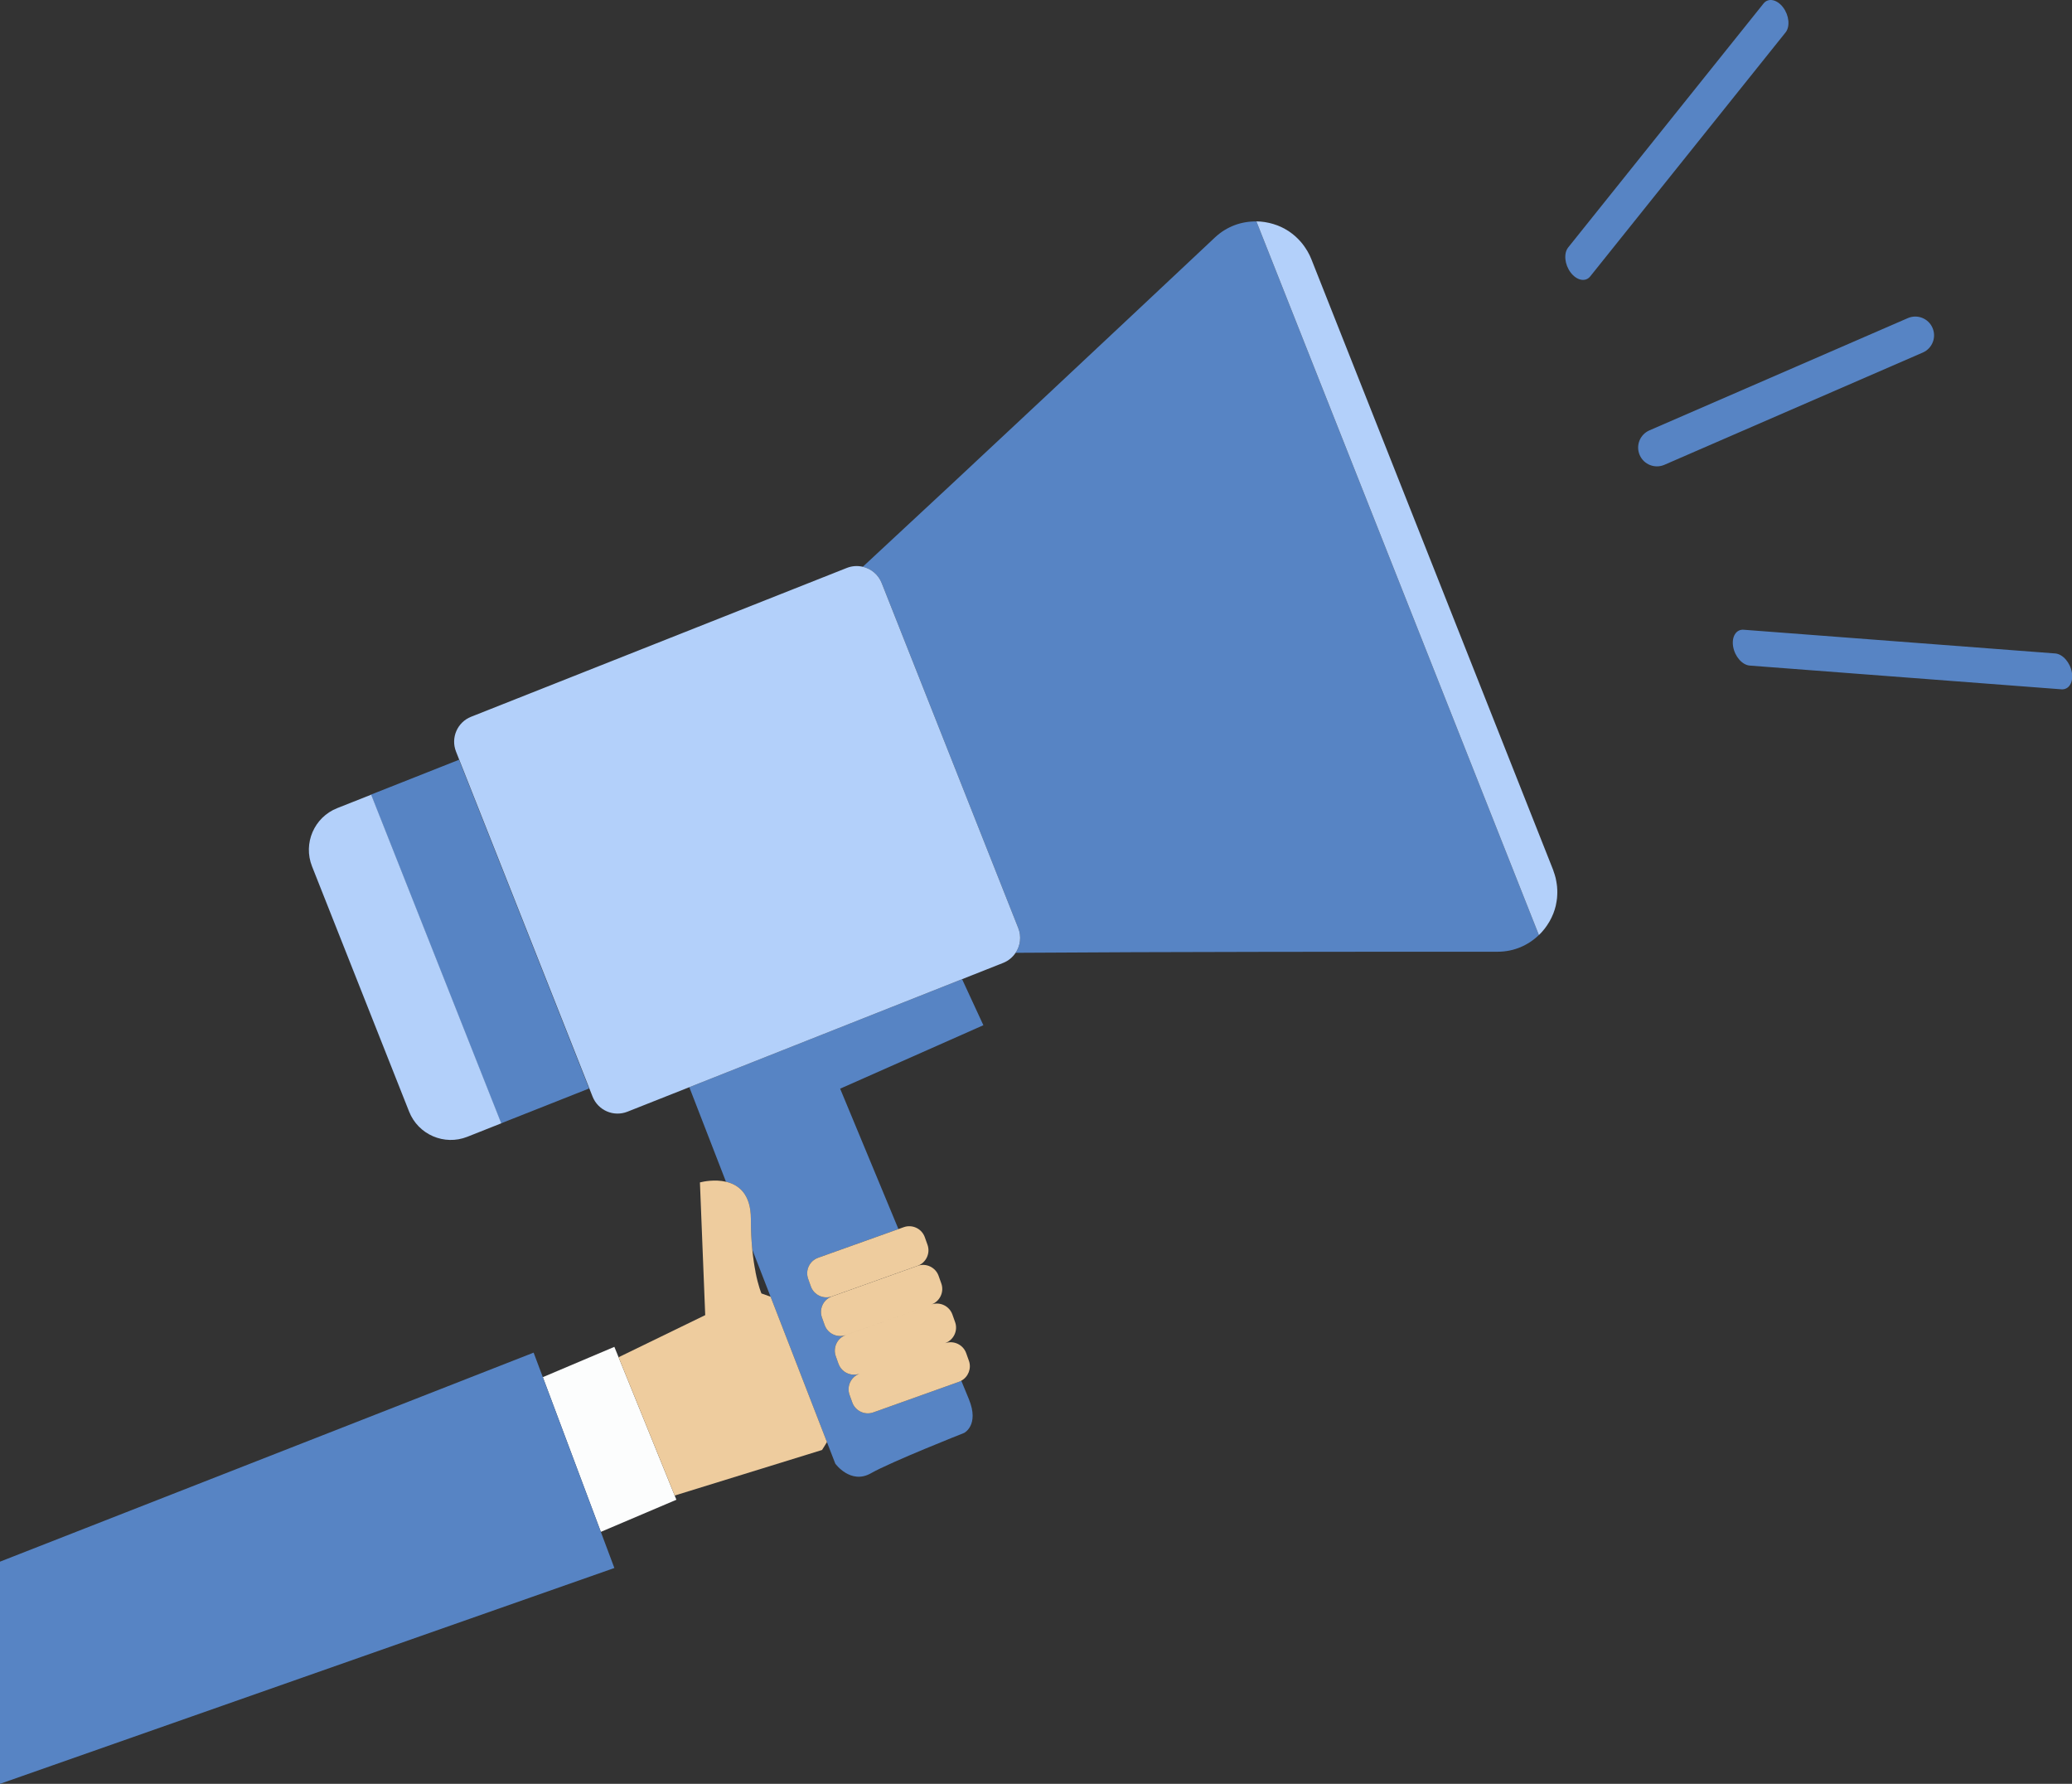
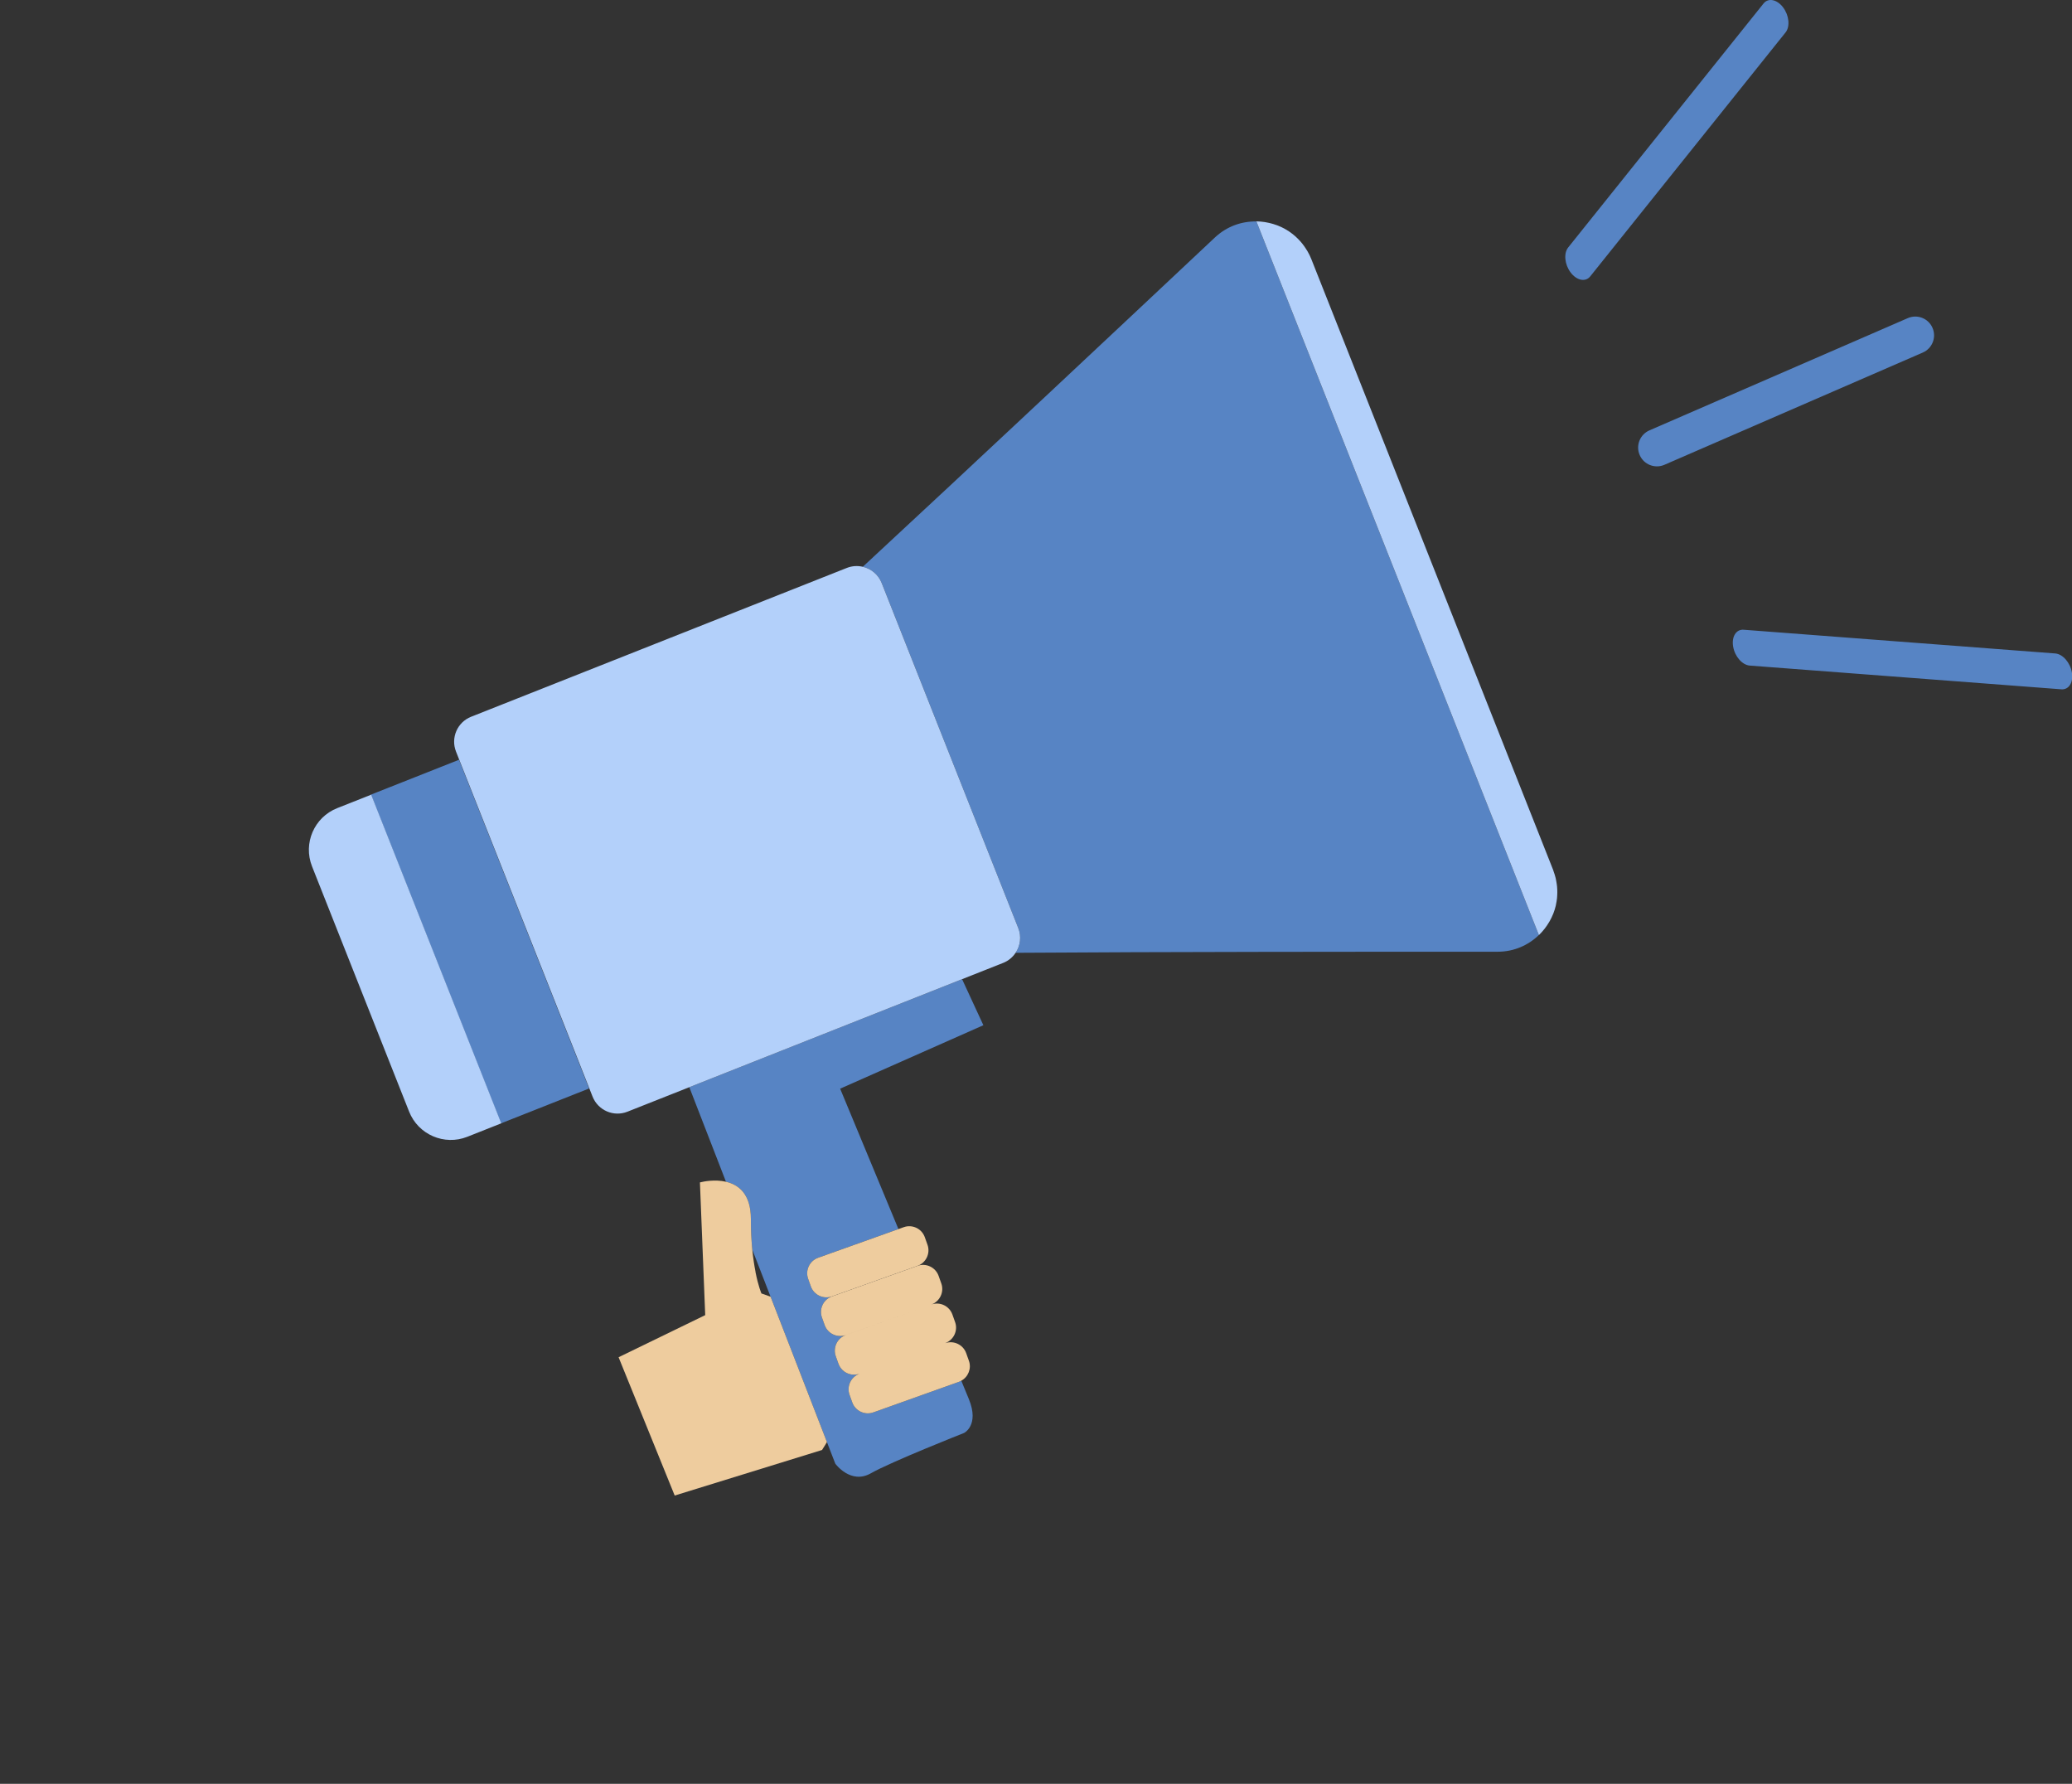
<svg xmlns="http://www.w3.org/2000/svg" x="0px" y="0px" width="100%" viewBox="0 0 200 172.143" style="vertical-align: middle; max-width: 100%; width: 100%;">
  <rect x="0" y="0" width="200" height="172.143" fill="#333333" stroke="none" />
-   <polygon fill="#FCFDFD" points="65.124,144.322 59.708,130.976 59.302,129.974 52.396,132.899 57.995,147.83    65.289,144.729">
-    </polygon>
  <g>
-     <polygon fill="rgb(87,132,196)" points="52.396,132.899 51.508,130.532 0,150.703 0,172.143 59.302,151.316 57.995,147.83">
-     </polygon>
    <path fill="rgb(87,132,196)" d="M91.281,129.605c-0.001-0.004-0.002-0.007-0.004-0.01c-0.017,0.006-0.031,0.017-0.048,0.022    C91.247,129.612,91.264,129.611,91.281,129.605z">
    </path>
    <path fill="rgb(87,132,196)" d="M92.865,94.492l-26.329,10.425l3.54,9.126c1.211,0.28,2.404,1.169,2.404,3.59    c0,1.129,0.054,2.111,0.136,2.959l1.764,4.547l5.438,14.022l0.81,2.087c0,0,1.483,2.042,3.434,0.928c1.949-1.111,9-3.896,9-3.896    s1.485-0.743,0.463-3.248c-0.117-0.288-0.377-0.92-0.737-1.79c-0.072,0.04-0.146,0.079-0.226,0.107l-8.267,2.951    c-0.823,0.293-1.736-0.14-2.03-0.964l-0.263-0.737c-0.295-0.823,0.139-1.737,0.961-2.029c-0.513,0.183-1.063,0.082-1.474-0.219    c-0.248-0.182-0.445-0.437-0.556-0.746l-0.263-0.737c-0.104-0.292-0.113-0.595-0.05-0.878c0.116-0.515,0.48-0.963,1.011-1.152    l8.13-2.901l-8.13,2.9c-0.823,0.294-1.736-0.139-2.03-0.962l-0.263-0.738c-0.293-0.823,0.139-1.737,0.963-2.03l7.94-2.834    c0-0.001,0-0.001,0-0.001l-7.941,2.835c-0.822,0.293-1.736-0.14-2.03-0.964l-0.263-0.738c-0.294-0.821,0.138-1.735,0.963-2.028    l7.751-2.768c-2.904-6.995-5.627-13.548-5.627-13.548l13.826-6.124L92.865,94.492z">
    </path>
    <rect x="29.302" y="86.29" transform="matrix(0.368 0.93 -0.93 0.368 113.775 14.313)" fill="rgb(87,132,196)" width="34.111" height="9.145">
    </rect>
    <path fill="rgb(87,132,196)" d="M117.269,22.918c-8.512,7.999-23.924,22.462-33.987,31.777c0.799,0.187,1.497,0.747,1.821,1.567    L98.286,89.56c0.325,0.82,0.199,1.705-0.254,2.388c13.712-0.099,34.849-0.108,46.528-0.104c1.584,0,2.965-0.629,3.981-1.613    l-27.267-68.861C119.86,21.348,118.423,21.833,117.269,22.918z">
    </path>
    <path fill="rgb(87,132,196)" d="M148.541,90.23l0.003,0.008c0.02-0.019,0.035-0.042,0.055-0.061C148.58,90.195,148.56,90.212,148.541,90.23    z">
    </path>
    <path fill="rgb(87,132,196)" d="M121.271,21.361l0.003,0.008c0.026,0,0.054-0.001,0.08-0.001C121.326,21.367,121.299,21.361,121.271,21.361    z">
    </path>
    <path fill="rgb(87,132,196)" d="M122.94,21.628c0.516,0.162,1.011,0.391,1.466,0.692C123.951,22.02,123.456,21.789,122.94,21.628z">
    </path>
  </g>
  <g>
    <path fill="rgb(179,208,250)" d="M32.551,77.986c-2.224,0.88-3.313,3.397-2.432,5.621l9.369,23.663c0.879,2.223,3.397,3.313,5.621,2.432    l3.276-1.298L35.828,76.689L32.551,77.986z">
    </path>
    <path fill="rgb(179,208,250)" d="M85.103,56.262c-0.325-0.82-1.022-1.38-1.821-1.567c-0.496-0.116-1.031-0.09-1.541,0.111L45.472,69.169    c-1.33,0.526-1.981,2.032-1.455,3.361l0.313,0.792l12.557,31.715l0.313,0.792c0.529,1.329,2.032,1.979,3.362,1.453l5.974-2.365    l26.329-10.425l3.969-1.571c0.509-0.202,0.916-0.549,1.198-0.974c0.454-0.683,0.579-1.568,0.254-2.388L85.103,56.262z">
    </path>
    <path fill="rgb(179,208,250)" d="M150.295,85.551c-0.016-0.166-0.042-0.333-0.073-0.5c-0.019-0.103-0.033-0.205-0.059-0.308    c-0.054-0.221-0.123-0.442-0.205-0.663c-0.016-0.042-0.022-0.084-0.039-0.126l-11.671-29.476L126.574,25    c-0.106-0.268-0.232-0.519-0.371-0.759c-0.04-0.071-0.086-0.135-0.129-0.203c-0.105-0.168-0.217-0.33-0.336-0.482    c-0.053-0.067-0.107-0.132-0.162-0.196c-0.129-0.149-0.263-0.29-0.403-0.422c-0.052-0.048-0.102-0.099-0.154-0.145    c-0.186-0.163-0.38-0.315-0.583-0.451c-0.01-0.007-0.02-0.015-0.029-0.021c-0.455-0.301-0.95-0.531-1.466-0.692    c-0.029-0.009-0.061-0.017-0.09-0.026c-0.231-0.068-0.466-0.122-0.702-0.161c-0.03-0.005-0.06-0.01-0.09-0.015    c-0.26-0.039-0.523-0.063-0.787-0.066l27.272,68.877c0.189-0.183,0.364-0.379,0.527-0.585c0.021-0.026,0.04-0.052,0.061-0.079    c0.142-0.186,0.271-0.38,0.391-0.581c0.02-0.035,0.041-0.068,0.061-0.103c0.124-0.219,0.233-0.445,0.328-0.679    c0.005-0.012,0.012-0.024,0.017-0.037c0.098-0.249,0.178-0.505,0.241-0.767c0.011-0.044,0.016-0.089,0.025-0.133    c0.044-0.205,0.078-0.413,0.1-0.623c0.009-0.092,0.012-0.186,0.017-0.278c0.009-0.167,0.011-0.335,0.004-0.504    C150.311,85.763,150.305,85.657,150.295,85.551z">
    </path>
  </g>
  <g>
    <path fill="rgb(87,132,196)" d="M186.535,31.638c-0.398-0.917-1.465-1.338-2.384-0.938l-24.938,10.831c-0.919,0.4-1.341,1.466-0.941,2.384    c0.398,0.917,1.465,1.338,2.384,0.94l24.941-10.833C186.515,33.624,186.935,32.556,186.535,31.638z">
    </path>
    <path fill="rgb(87,132,196)" d="M172.11,0.708c-0.586-0.771-1.428-0.938-1.881-0.374L151.37,23.88c-0.453,0.566-0.346,1.65,0.241,2.422    c0.585,0.772,1.43,0.939,1.883,0.374l18.857-23.546C172.806,2.563,172.696,1.479,172.11,0.708z">
    </path>
    <path fill="rgb(87,132,196)" d="M199.988,64.891c-0.164-0.955-0.882-1.774-1.605-1.831l-30.081-2.289c-0.721-0.054-1.175,0.674-1.01,1.63    c0.163,0.956,0.881,1.775,1.603,1.829l30.082,2.29C199.697,66.576,200.151,65.845,199.988,64.891z">
    </path>
  </g>
  <g>
    <path fill="#EECC9E" d="M73.5,124.825c0,0-0.303-0.68-0.579-2.088h0.006c-0.116-0.589-0.228-1.3-0.311-2.146    c-0.083-0.848-0.136-1.83-0.136-2.959c0-2.421-1.193-3.31-2.404-3.59c-1.092-0.254-2.199-0.014-2.458,0.051    c-0.037,0.009-0.057,0.015-0.057,0.015l0.51,12.805l-8.362,4.063l5.416,13.347l14.221-4.396c0.173-0.261,0.323-0.513,0.474-0.766    l-5.438-14.022C73.841,124.926,73.5,124.825,73.5,124.825z">
    </path>
    <path fill="#EECC9E" d="M78.268,124.143c0.293,0.824,1.208,1.257,2.03,0.964l7.941-2.835l0.326-0.116    c0.824-0.293,1.257-1.208,0.963-2.031l-0.263-0.737c-0.293-0.824-1.208-1.258-2.03-0.963l-0.516,0.185l-7.751,2.768    c-0.825,0.293-1.257,1.207-0.963,2.028L78.268,124.143z">
    </path>
    <path fill="#EECC9E" d="M93.524,131.318l-0.263-0.737c-0.288-0.806-1.17-1.235-1.98-0.976c-0.017,0.006-0.035,0.007-0.052,0.013    c0.017-0.006,0.031-0.017,0.048-0.022c0.791-0.313,1.203-1.201,0.915-2.008l-0.263-0.739c-0.294-0.823-1.208-1.257-2.032-0.961    c0.824-0.295,1.257-1.208,0.963-2.031l-0.263-0.739c-0.294-0.823-1.208-1.256-2.03-0.962l-0.327,0.117l-7.94,2.834    c-0.824,0.293-1.256,1.207-0.963,2.03l0.263,0.738c0.294,0.823,1.208,1.256,2.03,0.962l8.13-2.9l-8.13,2.901    c-0.531,0.189-0.895,0.638-1.011,1.152c-0.063,0.283-0.055,0.586,0.05,0.878l0.263,0.737c0.11,0.31,0.308,0.564,0.556,0.746    c0.412,0.301,0.961,0.401,1.474,0.219c-0.822,0.292-1.256,1.206-0.961,2.029l0.263,0.737c0.294,0.824,1.208,1.257,2.03,0.964    l8.267-2.951c0.08-0.028,0.153-0.067,0.226-0.107C93.459,132.875,93.79,132.063,93.524,131.318z">
    </path>
  </g>
</svg>